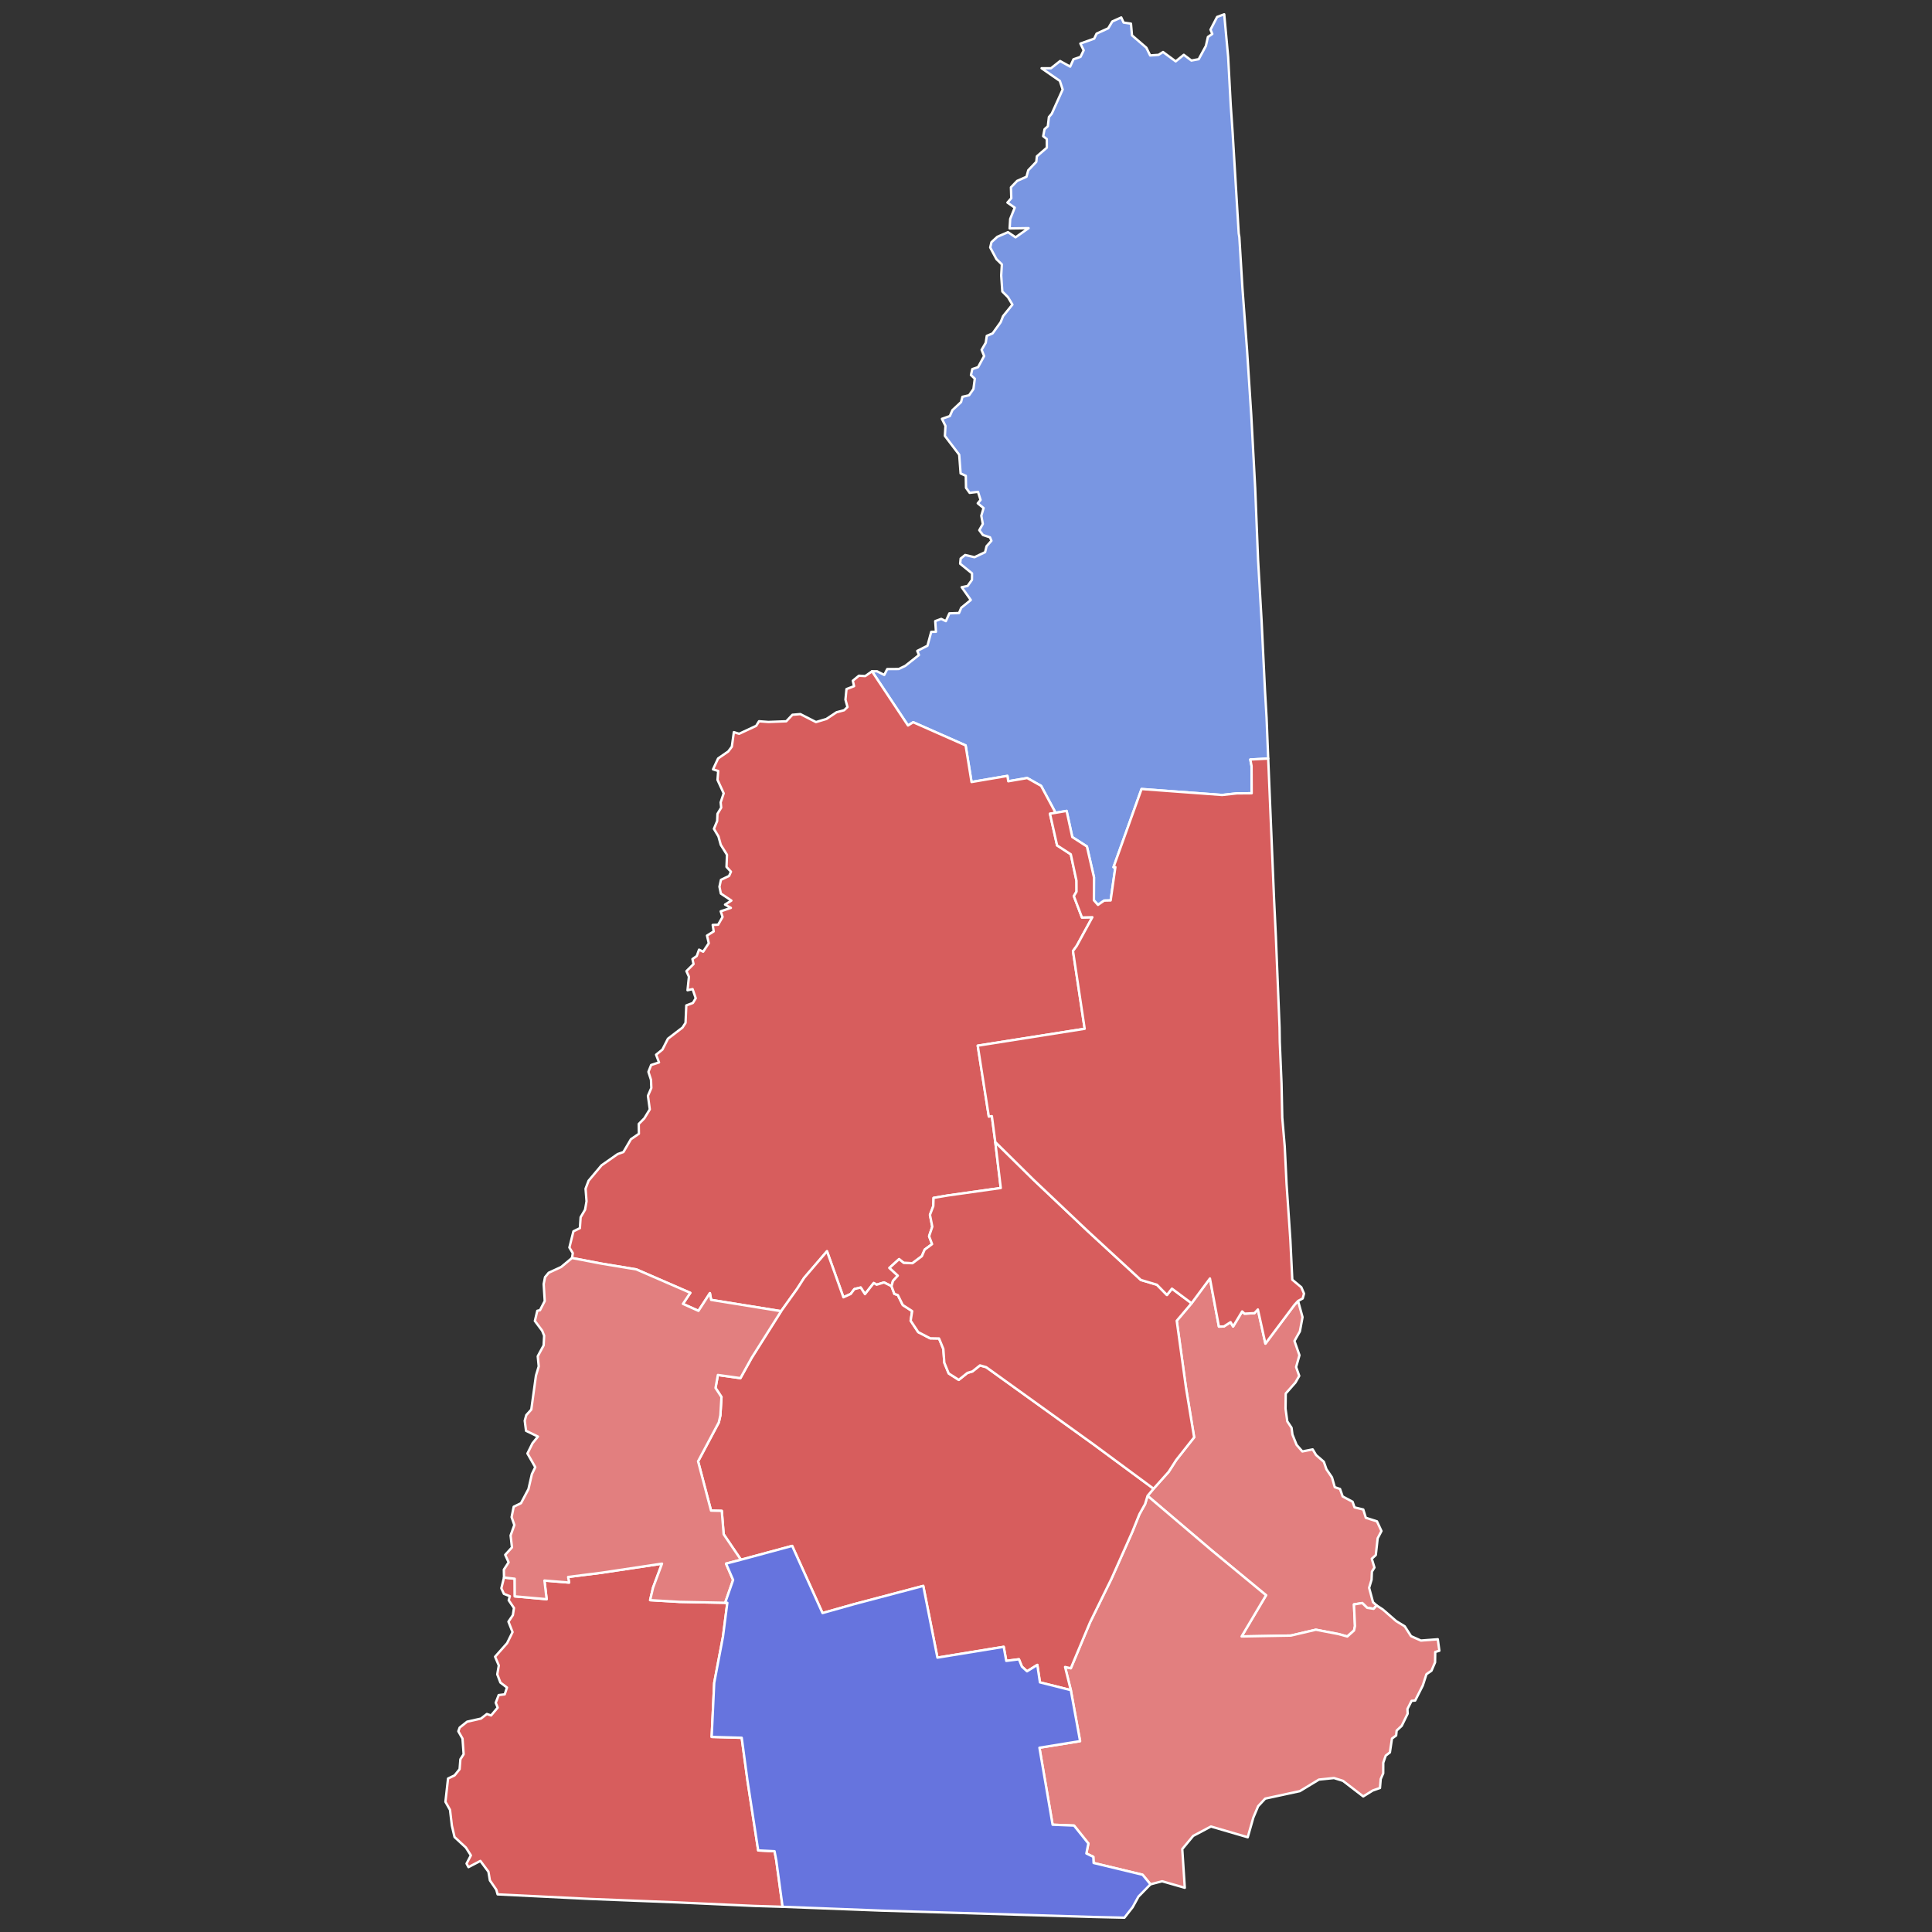
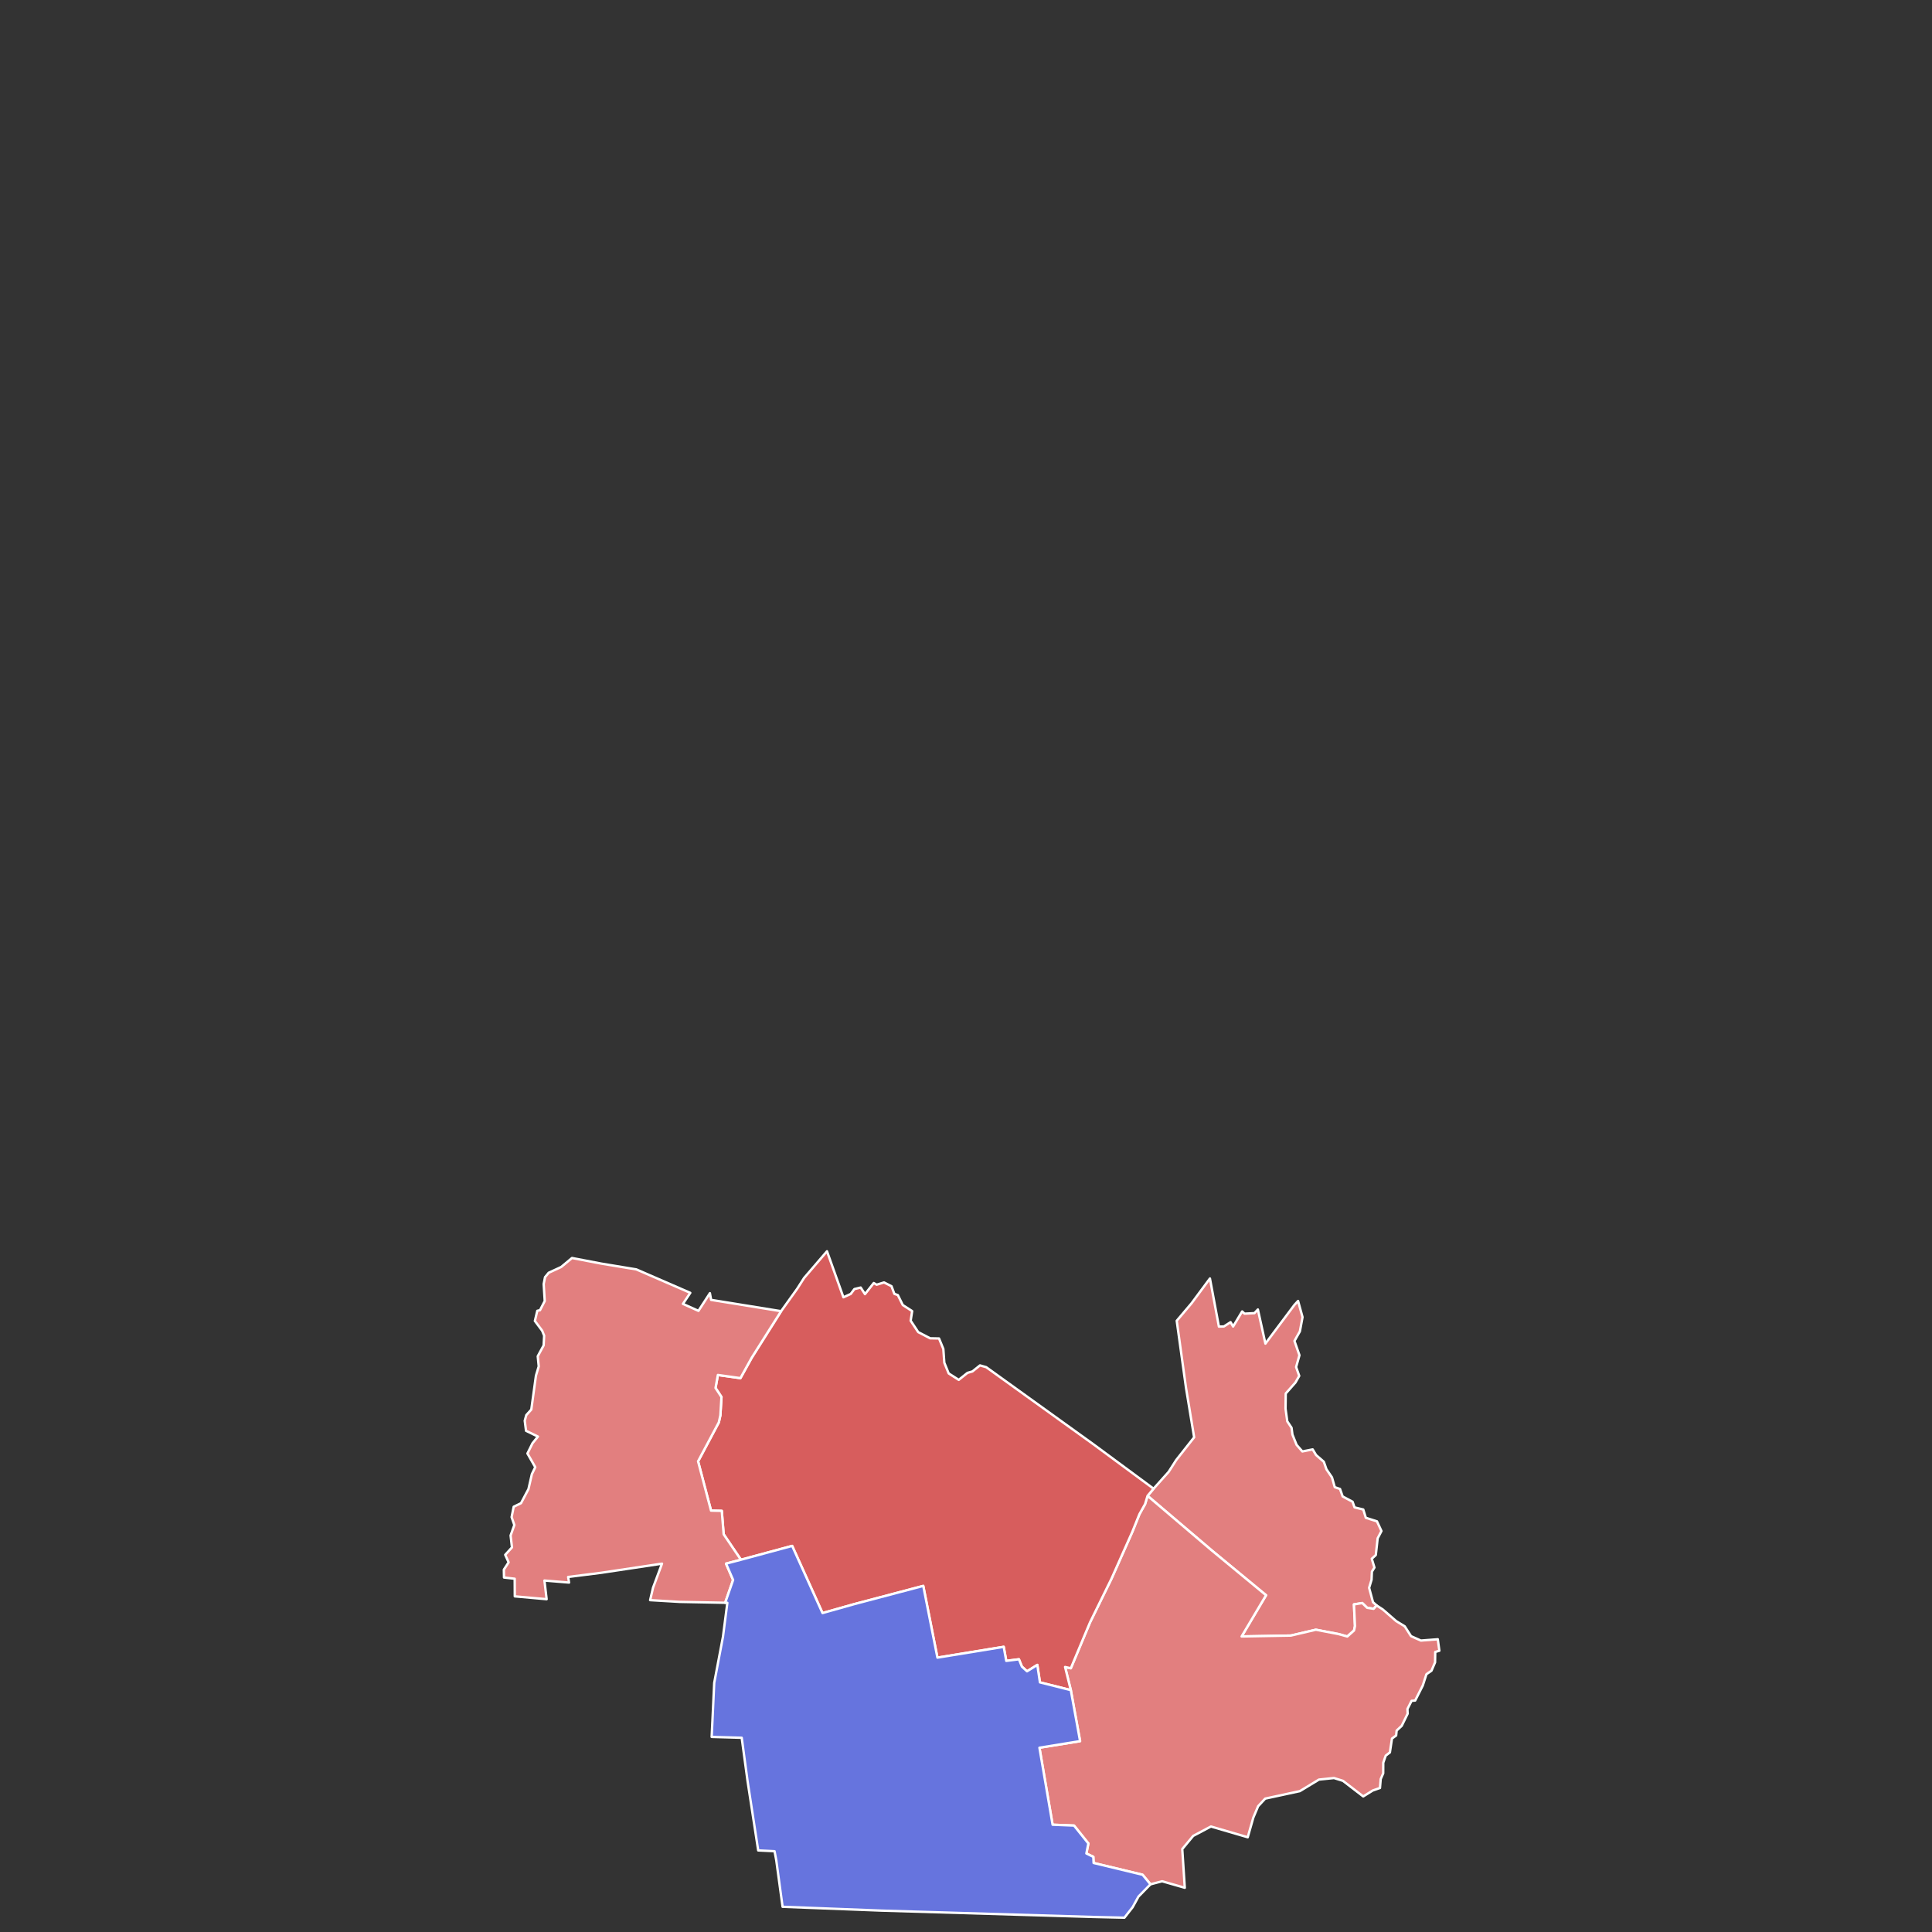
<svg xmlns="http://www.w3.org/2000/svg" xmlns:ns1="http://sodipodi.sourceforge.net/DTD/sodipodi-0.dtd" xmlns:ns2="http://www.inkscape.org/namespaces/inkscape" version="1.2" width="810" height="810" viewBox="0 0 810 810" stroke-linecap="round" stroke-linejoin="round" id="svg1558" ns1:docname="New_Hampshire_Presidential_Election_Results_1988.svg" ns2:version="0.92.3 (2405546, 2018-03-11)">
  <rect x="0" y="0" width="810" height="810" fill="#333333" stroke="none" />
  <defs id="defs1562" />
  <ns1:namedview pagecolor="#ffffff" bordercolor="#666666" borderopacity="1" objecttolerance="10" gridtolerance="10" guidetolerance="10" ns2:pageopacity="0" ns2:pageshadow="2" ns2:window-width="2022" ns2:window-height="1941" id="namedview1560" showgrid="false" ns2:zoom="0.76531459" ns2:cx="55.937305" ns2:cy="248.20173" ns2:window-x="1796" ns2:window-y="0" ns2:window-maximized="0" ns2:current-layer="New Hampshire" />
  <g id="New Hampshire" transform="translate(5,5)" stroke="white" stroke-width="1" style="fill:#e27f7f;fill-opacity:1">
    <path d="M 478.64 619.14 484.96 612.08 488.14 607.11 495.65 597.6 492.23 576.81 488.35 548.74 494.57 541.39 502.27 531 506.03 551.18 508.13 551.12 510.93 549.32 511.98 551.15 515.78 544.83 516.78 545.76 520.92 545.54 522.37 544 525.53 558.32 537.67 542.12 539.22 540.43 541.09 547.22 539.99 553.17 537.71 557.21 539.8 563.19 538.4 568.14 539.71 571.84 538.13 574.62 534.05 579.24 533.97 585.61 534.7 590.9 536.49 593.6 536.86 596.44 538.6 600.76 541.02 603.52 545.35 602.67 546.78 605.04 550.02 607.85 551.12 611 553.44 614.4 554.61 618.51 556.81 619.25 557.91 622.39 562.07 624.61 562.9 626.98 566.56 627.87 567.63 631.34 572.3 632.83 574.18 636.89 572.59 639.95 571.81 646.97 570.12 648.51 571.24 652.2 570.18 653.93 570.03 657.32 569.01 660.7 570.64 666.73 572.18 668.1 570.9 669.5 568.19 669.08 566.14 667.09 562.66 667.65 563.08 676.74 562.69 678.59 559.87 681.11 556.09 680.07 546.69 678.27 536.22 680.72 515.55 681.09 525.8 663.81 502.97 644.97 476.12 622.14 478.64 619.14 Z" id="Strafford" fill="#b3c4db" style="fill:#e27f7f;fill-opacity:1" />
-     <path d="M 526.7 313.03 519.2 313.43 519.72 316.13 519.77 327.58 513.59 327.62 507.41 328.3 473.6 325.8 461.84 358.58 462.63 358.54 460.64 372.51 457.92 372.57 455.33 374.37 453.62 372.45 453.66 362.84 450.69 349.89 444.56 345.94 442.18 334.98 437.55 335.77 431.48 324.47 425.66 321.19 417.72 322.55 417.37 320.3 402.32 322.86 399.84 307.52 377.87 297.8 375.68 299.16 360.59 276.46 362.7 276.44 365.72 277.97 366.97 275.51 371.8 275.48 374.53 274.17 380.28 269.62 379.56 267.9 383.85 265.72 385.42 259.9 387.4 259.87 387.1 255.4 389.61 254.48 391.56 255.41 393.03 252.15 397.08 252.01 397.99 249.83 402.01 246.56 398.19 241.18 400.66 240.67 402.5 238.1 402.52 235.38 397.55 231.34 397.76 229.19 399.62 227.69 403.57 228.61 408 226.5 408.62 224 410.66 221.72 410.07 220.28 407.11 219.31 405.57 217.29 407.05 214.68 406.41 211.23 407.37 208.02 404.93 206.01 406.11 204.61 405.03 201.21 401.53 201.63 400.01 199.52 399.91 194.49 397.74 193.48 397.15 185.64 391.15 177.76 391.39 173.57 389.91 170.6 393.23 169.43 394.3 166.96 397.93 163.58 398.5 161.36 401.29 160.72 403.12 158.09 403.69 153.77 402.08 152.25 402.64 149.74 405.06 148.93 407.6 144.27 406.55 141.67 408.28 138.69 408.71 135.82 411.14 134.79 414.53 130.09 415.54 127.54 419.46 122.71 417.61 119.61 415.22 117.21 414.76 110.51 415.03 105.84 412.77 103.65 410.15 98.76 410.68 96.52 413.15 94.27 417.61 92.34 420.78 94.5 426.23 90.66 418.29 90.77 418.53 86.8 420.43 82.07 417.37 79.93 418.99 78.1 418.84 73.55 421.45 70.83 425.36 69.11 426.1 66.38 429.47 62.85 429.72 60.53 433.89 56.92 433.87 53.3 432.36 52.1 432.92 49.19 434.31 47.93 434.76 44.07 435.96 42.66 440.53 32.53 439.34 28.92 431.69 23.62 435.63 23.62 439.45 20.59 443.67 22.93 445.06 19.86 448.01 18.84 449.34 16.09 447.95 13.27 453.74 11.21 454.74 9.1 459.64 6.85 461.34 3.99 465.09 2.32 466.07 4.46 469.16 4.91 469.59 9.82 475.61 15 477.21 18.25 480.72 18 482.61 16.81 487.92 20.73 491.31 17.97 494.5 20.38 497.56 19.82 500.57 14.26 501.42 10.5 503.26 9.24 502.51 7.43 505.27 2.1 508.26 1 509.91 18.89 510.99 39.07 511.77 50.35 514.34 92.89 514.6 94.38 515.88 115.54 517.83 141.77 519.6 169.11 521.25 199.73 522.44 229.49 523.93 255.29 525.35 284.53 526.02 295.94 526.7 313.03 Z" id="Coos" fill="#b8e0da" style="fill:#7996e2;fill-opacity:1" />
-     <path d="M 360.59 276.46 375.68 299.16 377.87 297.8 399.84 307.52 402.32 322.86 417.37 320.3 417.72 322.55 425.66 321.19 431.48 324.47 437.55 335.77 435.21 336.16 438.19 349.44 443.94 353.17 446.32 364.27 446.34 368.8 445.22 370.7 448.62 379.66 452.97 379.55 446.44 391.54 444.86 393.72 449.76 426.32 404.92 433.4 409.57 463.09 410.85 462.96 412.28 473.81 414.58 493.07 392.37 496.21 386.4 497.22 386.29 500.66 384.89 504.33 385.87 509.29 384.53 513.29 385.78 516.61 382.68 518.91 381.49 521.67 377.56 524.61 373.89 524.48 371.95 522.9 367.9 526.58 371.41 529.82 369.38 532.05 368.77 534.25 365.64 532.67 362.55 533.62 361.32 532.92 357.65 537.57 355.85 534.8 353.2 535.45 351.68 537.49 348.6 538.89 341.72 519.6 332.14 530.76 329.22 535.32 322.48 544.72 293.14 539.98 292.63 537.17 287.83 544.58 281.32 541.66 284.41 537.03 261.79 527.2 247.03 524.76 234.81 522.42 235.15 520.39 233.72 518.03 235.41 511.24 238.12 509.91 238.43 505.33 240.29 502.17 240.91 498.65 240.5 493.37 241.76 490.03 247.2 483.57 253.94 478.86 256.37 478 259.52 472.62 262.86 470.34 262.8 466.23 265.13 463.88 267.43 460.11 266.65 454.42 268.07 451.14 267.94 447.75 266.85 444.38 267.99 441.51 271.3 440.43 270.07 437.19 272.72 435.04 275.03 430.49 281.12 425.83 282.42 423.83 282.73 416.53 285.49 415.5 286.69 413.52 285.37 409.69 283.25 410.16 283.84 404.5 282.79 402.16 285.77 399.19 285.31 397.09 287.11 395.83 288.08 393.15 289.8 394 292.16 390.43 291.41 387.25 294.22 385.5 293.8 382.78 296.08 382.69 297.94 379.44 297.16 377.08 301.42 375.63 298.97 374.25 301.63 372.57 297.22 369.62 296.63 366.77 297.26 363.87 300.67 362.24 301.45 360.46 299.59 358.46 299.79 353.37 297.18 349.19 296.21 345.66 294.31 342.49 295.67 339.23 295.8 336.21 297.37 333.6 297.14 331.41 298.41 327.61 295.82 321.97 296.11 318.24 293.94 317.55 296.06 312.99 300.33 310.04 301.83 308.05 302.67 301.96 304.9 302.64 312.04 299.3 313.22 297.39 317.17 297.69 324.65 297.4 327.23 294.67 330.55 294.39 337.1 297.73 341.46 296.44 345.72 293.62 348.89 292.77 350.31 291.43 349.46 288.34 349.89 283.9 353.07 282.68 352.54 280.4 355.1 278.3 357.75 278.45 360.59 276.46 Z" id="Grafton" fill="#b1e486" style="fill:#d75d5d;fill-opacity:1" />
    <path d="M 443.94 703.59 441.54 693.89 443.95 694.42 451.99 675.21 461.02 656.82 469.75 637.19 472.7 629.85 475.08 625.59 476.12 622.14 502.97 644.97 525.8 663.81 515.55 681.09 536.22 680.72 546.69 678.27 556.09 680.07 559.87 681.11 562.69 678.59 563.08 676.74 562.66 667.65 566.14 667.09 568.19 669.08 570.9 669.5 572.18 668.1 574.73 669.76 580.35 674.65 583.94 676.84 586.59 680.97 590.72 682.81 597.8 682.27 598.46 687.08 596.73 687.59 596.66 691.95 595.16 695.45 593.04 696.92 591.51 701.65 588.32 707.96 586.81 708.08 585.08 711.5 585.16 713.48 582.68 718.56 580.55 720.55 580.34 722.61 578.59 723.9 577.72 729.71 575.97 731.06 574.94 734.03 574.92 738.47 573.87 740.88 573.56 744.62 570.53 745.68 566.54 748.16 558.03 741.62 554.28 740.45 547.97 741.1 539.98 745.94 525.43 749.08 522.48 752.26 520.45 757.07 518.12 765.28 502.69 760.77 495.26 764.7 490.67 770.23 491.73 786.46 482.22 783.73 477.34 785.01 474.04 781 453.5 776.06 453.38 773.49 450.47 772.08 451.3 767.88 445.3 760.38 436.31 760.02 430.79 727.74 447.83 724.98 443.94 703.59 Z" id="Rockingham" fill="#cbdc93" style="fill:#e27f7f;fill-opacity:1" />
    <path d="M 322.48 544.72 329.22 535.32 332.14 530.76 341.72 519.6 348.6 538.89 351.68 537.49 353.2 535.45 355.85 534.8 357.65 537.57 361.32 532.92 362.55 533.62 365.64 532.67 368.77 534.25 369.96 537.45 371.43 537.97 373.49 542.14 377.43 544.69 376.8 548.71 379.96 553.49 384.96 556.09 388.7 556.16 390.5 560.57 390.91 566.32 392.74 570.81 396.96 573.51 400.62 570.58 402.7 569.98 405.86 567.45 408.47 568.19 453.29 600.43 478.64 619.14 476.12 622.14 475.08 625.59 472.7 629.85 469.75 637.19 461.02 656.82 451.99 675.21 443.95 694.42 441.54 693.89 443.94 703.59 431 700.34 429.9 693.02 425.59 695.7 423.44 693.74 422.19 690.66 416.88 691.33 415.81 685.44 388.02 689.97 382.08 659.9 353.29 667.5 339.84 671.28 327.12 643.13 305.63 648.93 298.4 638.25 297.61 628.44 293.1 628.33 287.67 607.67 296.37 591.33 297.02 588.39 297.48 580.71 294.99 576.91 295.98 571.46 305.43 572.79 310.16 564.23 322.48 544.72 Z" id="Merrimack" fill="#e4c9a0" style="fill:#d75d5d;fill-opacity:1" />
-     <path d="M 206.31 656.38 210.79 656.89 210.83 664.28 224.18 665.47 223.26 657.65 233.58 658.5 233.2 656.15 247.05 654.4 272.55 650.57 268.79 660.65 267.57 665.87 279.97 666.6 299.03 666.97 299.94 666.99 298.11 681.2 294.44 700.55 293.37 723.21 305.97 723.57 308.41 741.69 312.88 770.8 319.73 771.13 320.45 774.91 323.1 794.43 311.28 794.07 278.98 792.59 242.55 791.14 203.62 789.22 203.08 787.27 200.39 783.36 199.78 779.75 196.4 775.2 191.41 777.8 190.61 776.31 192.42 772.88 190.31 769.58 185.57 765.2 184.45 760.4 183.67 753.8 181.75 750.42 182.84 740.66 185.59 739.34 187.69 736.74 188.02 732.58 189.38 730.47 188.91 723.93 187.16 720.85 187.71 719.31 190.83 716.83 196.65 715.52 199.12 713.6 200.88 714.21 203.66 710.92 202.84 708.88 204.08 705.67 206.61 705.36 207.55 702.5 204.79 700.42 203.48 696.97 204.13 693.26 202.57 689.58 207.6 683.91 209.89 679.26 208.17 674.9 210.03 672.14 210.48 669.16 208.28 665.92 208.75 664.21 206.27 663.23 205.19 660.89 206.31 656.38 Z" id="Cheshire" fill="#94bbeb" style="fill:#d75d5d;fill-opacity:1" />
-     <path d="M 412.28 473.81 428.14 489.46 451.09 511.18 473.3 531.62 480.05 533.64 484.25 537.92 486.34 535.27 494.57 541.39 488.35 548.74 492.23 576.81 495.65 597.6 488.14 607.11 484.96 612.08 478.64 619.14 453.29 600.43 408.47 568.19 405.86 567.45 402.7 569.98 400.62 570.58 396.96 573.51 392.74 570.81 390.91 566.32 390.5 560.57 388.7 556.16 384.96 556.09 379.96 553.49 376.8 548.71 377.43 544.69 373.49 542.14 371.43 537.97 369.96 537.45 368.77 534.25 369.38 532.05 371.41 529.82 367.9 526.58 371.95 522.9 373.89 524.48 377.56 524.61 381.49 521.67 382.68 518.91 385.78 516.61 384.53 513.29 385.87 509.29 384.89 504.33 386.29 500.66 386.4 497.22 392.37 496.21 414.58 493.07 412.28 473.81 Z" id="Belknap" fill="#d8e9e9" style="fill:#d75d5d;fill-opacity:1" />
    <path d="M 234.81 522.42 247.03 524.76 261.79 527.2 284.41 537.03 281.32 541.66 287.83 544.58 292.63 537.17 293.14 539.98 322.48 544.72 310.16 564.23 305.43 572.79 295.98 571.46 294.99 576.91 297.48 580.71 297.02 588.39 296.37 591.33 287.67 607.67 293.1 628.33 297.61 628.44 298.4 638.25 305.63 648.93 299.4 650.56 302.36 657.4 299.03 666.97 279.97 666.6 267.57 665.87 268.79 660.65 272.55 650.57 247.05 654.4 233.2 656.15 233.58 658.5 223.26 657.65 224.18 665.47 210.83 664.28 210.79 656.89 206.31 656.38 206.24 653.08 208.24 650.01 206.81 646.86 209.65 643.75 209.07 638.76 210.64 634.37 209.49 631.06 210.37 626.71 213.43 625.22 216.56 619.3 217.99 613.04 219.41 610.12 216.13 604.38 218.26 600.08 220.53 597.29 215.54 594.87 215 590.65 215.65 588.28 217.75 585.96 219.7 571.73 220.87 567.86 220.45 563.62 222.92 559.05 223.14 554.98 222.29 552.88 219.25 548.82 220.26 544.56 221.4 544.3 223.38 540.46 222.94 533.35 223.51 530.45 225.04 528.61 230.28 526.19 234.81 522.42 Z" id="Sullivan" fill="#cdec98" style="fill:#e27f7f;fill-opacity:1" />
-     <path d="M 437.55 335.77 442.18 334.98 444.56 345.94 450.69 349.89 453.66 362.84 453.62 372.45 455.33 374.37 457.92 372.57 460.64 372.51 462.63 358.54 461.84 358.58 473.6 325.8 507.41 328.3 513.59 327.62 519.77 327.58 519.72 316.13 519.2 313.43 526.7 313.03 529.14 371.64 529.91 387.57 531.46 425.74 531.55 431.86 532.29 449.29 532.6 463.6 533.63 475.66 534.41 491.56 535.99 514.76 536.8 531.52 540.58 534.69 541.72 537.36 541.16 539.39 539.22 540.43 537.67 542.12 525.53 558.32 522.37 544 520.92 545.54 516.78 545.76 515.78 544.83 511.98 551.15 510.93 549.32 508.13 551.12 506.03 551.18 502.27 531 494.57 541.39 486.34 535.27 484.25 537.92 480.05 533.64 473.3 531.62 451.09 511.18 428.14 489.46 412.28 473.81 410.85 462.96 409.57 463.09 404.92 433.4 449.76 426.32 444.86 393.72 446.44 391.54 452.97 379.55 448.62 379.66 445.22 370.7 446.34 368.8 446.32 364.27 443.94 353.17 438.19 349.44 435.21 336.16 437.55 335.77 Z" id="Carroll" fill="#d5bca5" style="fill:#d75d5d;fill-opacity:1" />
    <path d="M 299.03 666.97 302.36 657.4 299.4 650.56 305.63 648.93 327.12 643.13 339.84 671.28 353.29 667.5 382.08 659.9 388.02 689.97 415.81 685.44 416.88 691.33 422.19 690.66 423.44 693.74 425.59 695.7 429.9 693.02 431 700.34 443.94 703.59 447.83 724.98 430.79 727.74 436.31 760.02 445.3 760.38 451.3 767.88 450.47 772.08 453.38 773.49 453.5 776.06 474.04 781 477.34 785.01 472.32 790.14 469.85 794.62 466.42 799 453.4 798.7 364.46 796.03 323.1 794.43 320.45 774.91 319.73 771.13 312.88 770.8 308.41 741.69 305.97 723.57 293.37 723.21 294.44 700.55 298.11 681.2 299.94 666.99 299.03 666.97 Z" id="Hillsborough" fill="#dbe5d2" style="fill:#6674de;fill-opacity:1" />
  </g>
</svg>